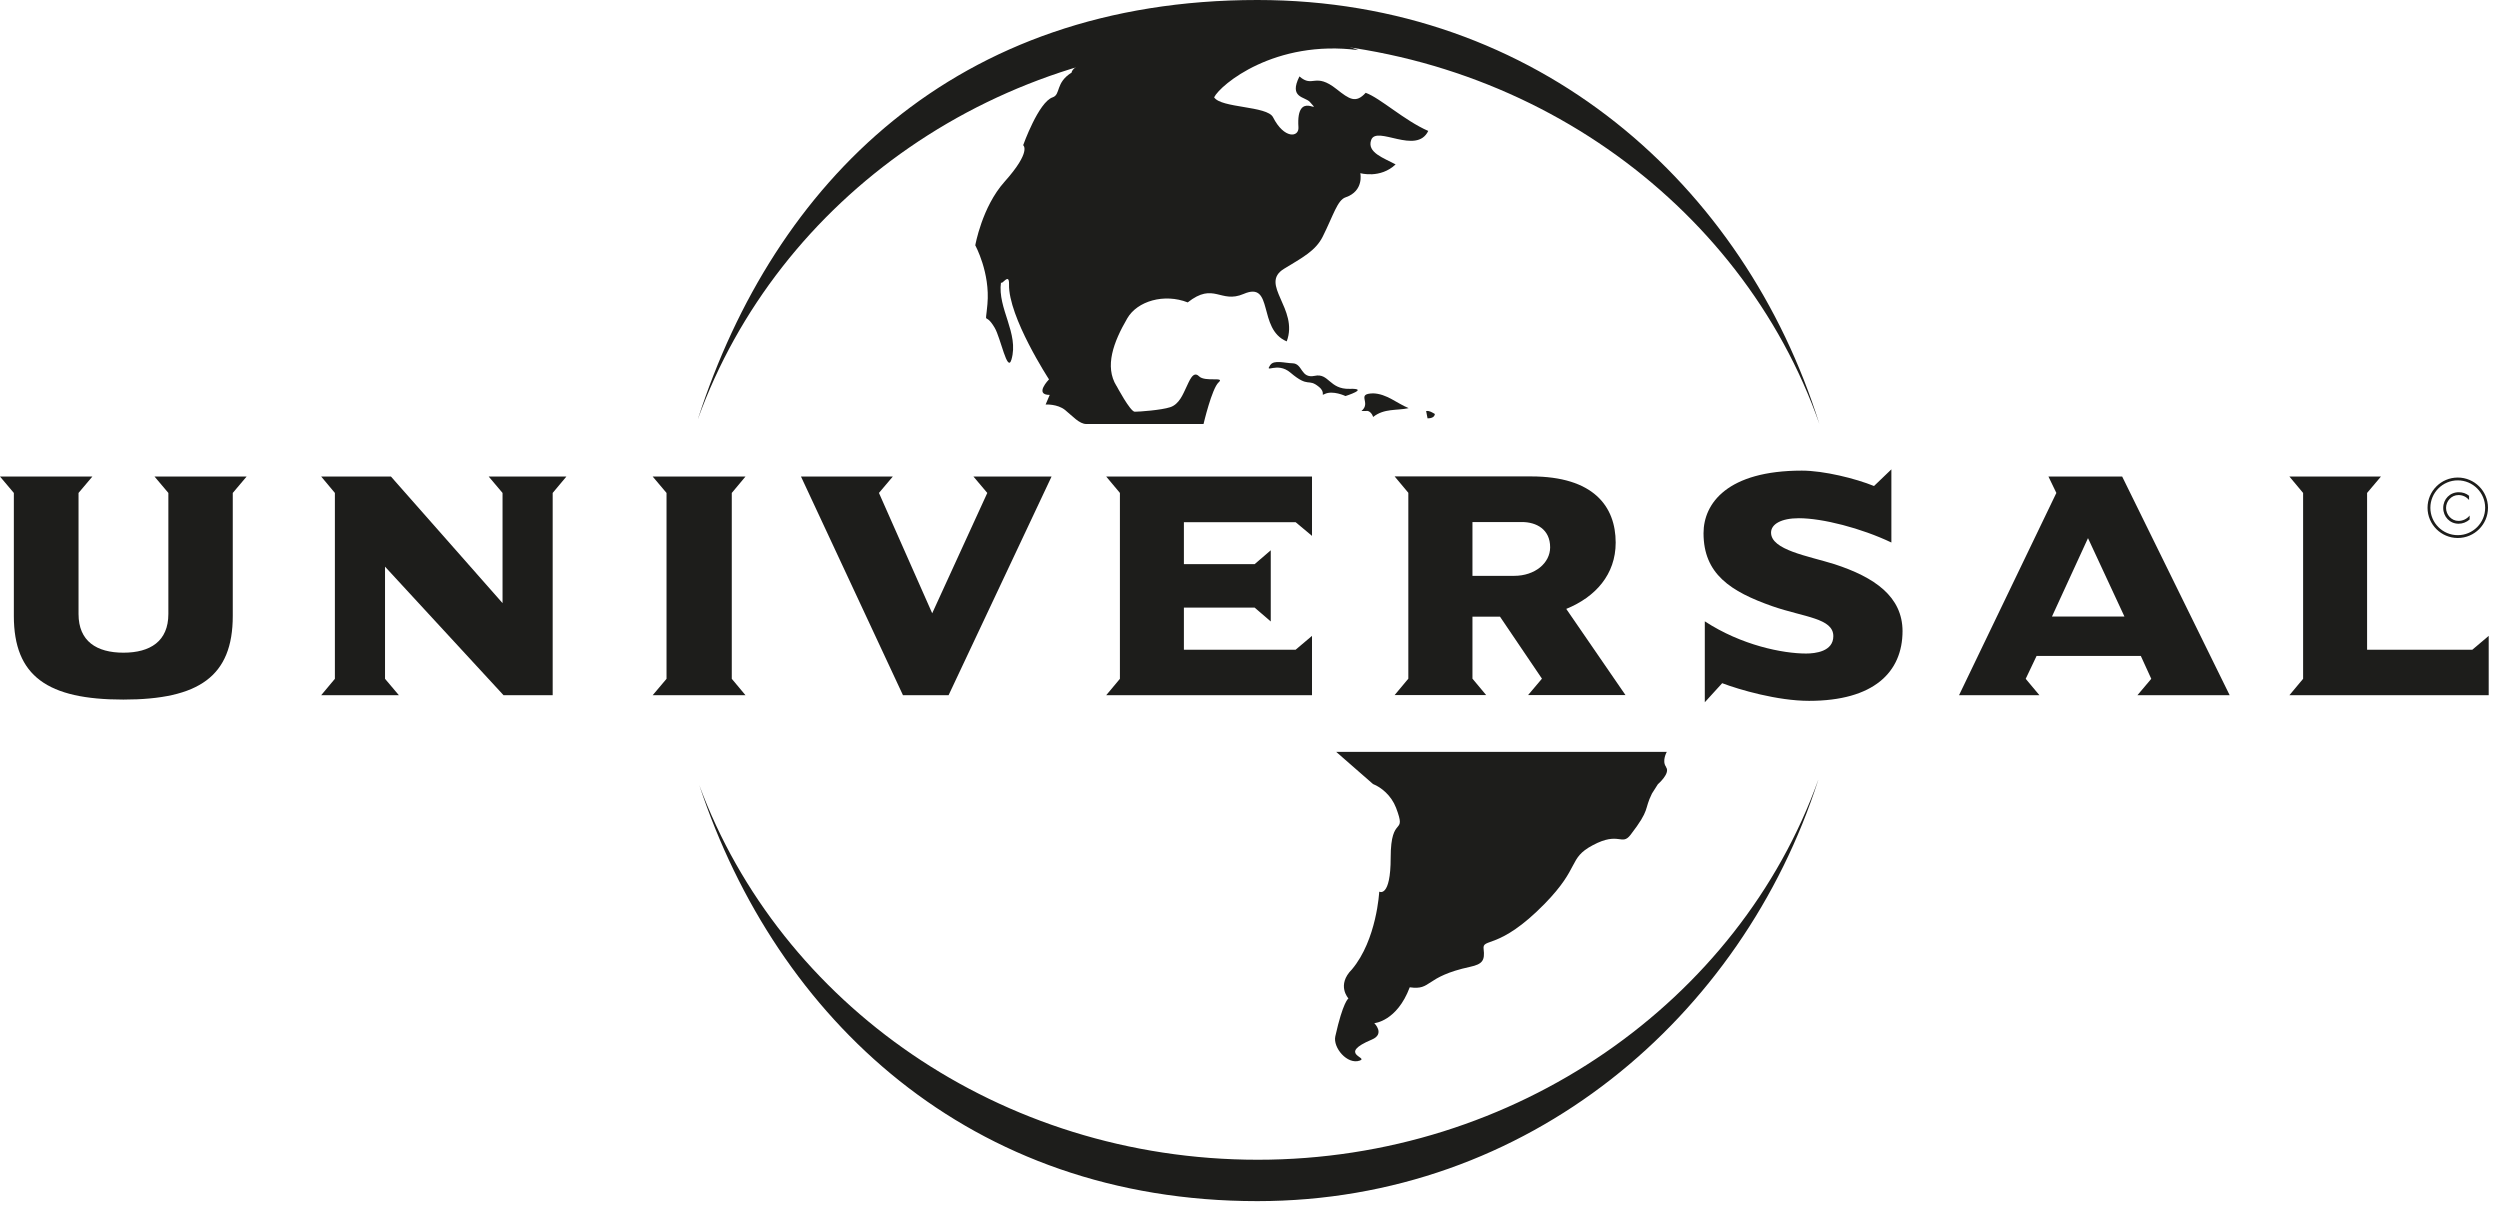
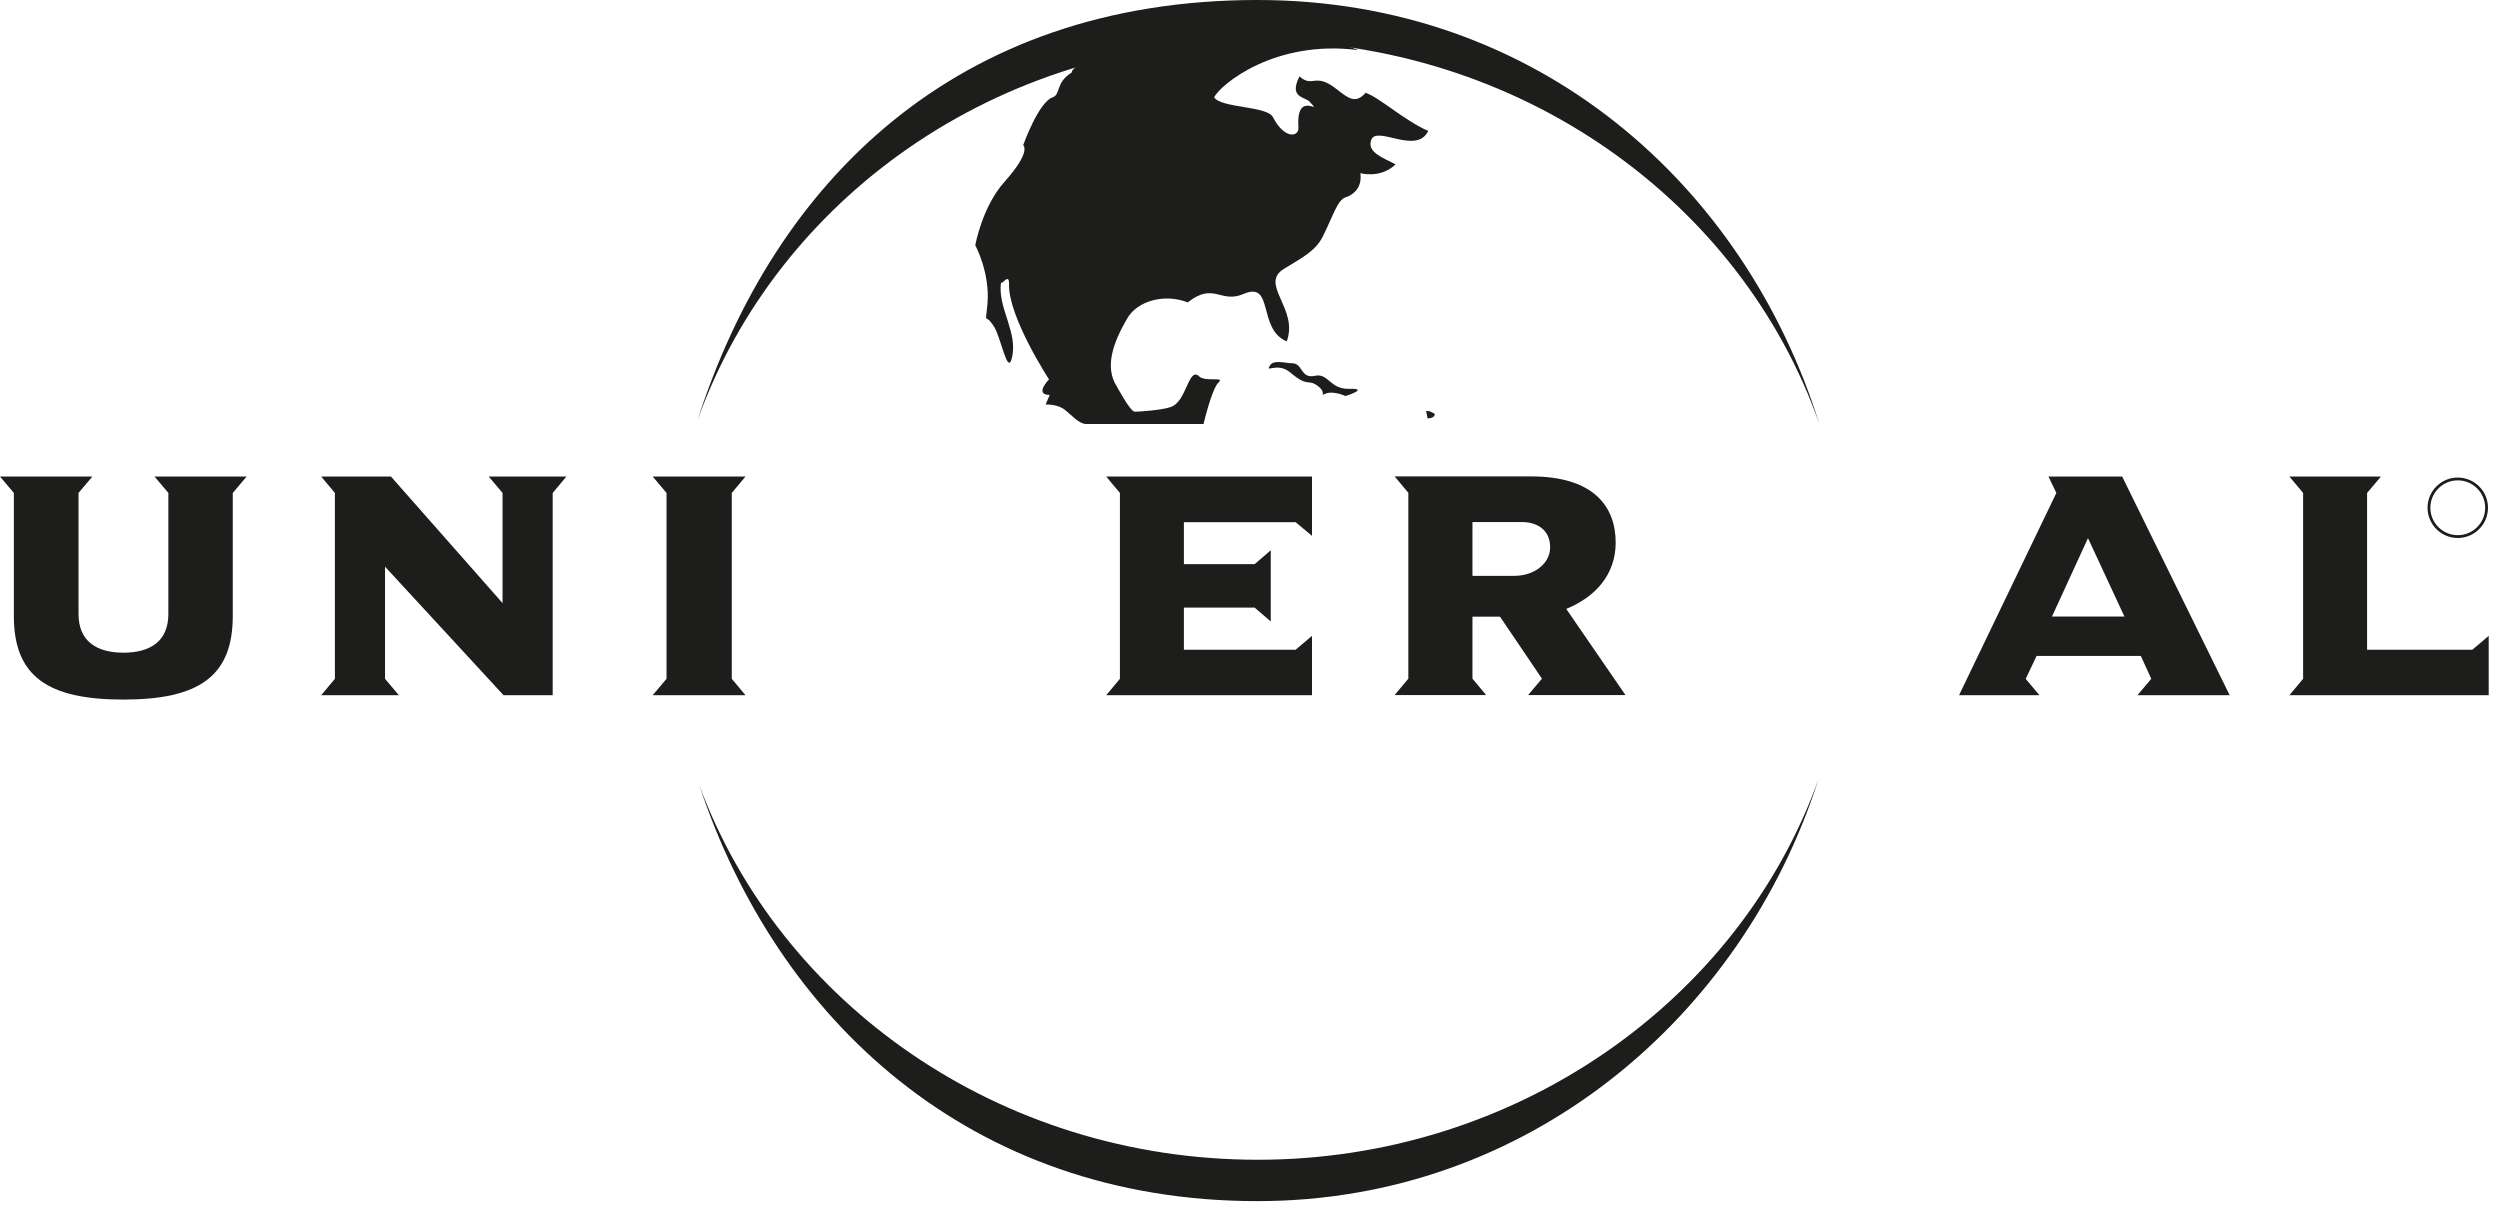
<svg xmlns="http://www.w3.org/2000/svg" width="177" height="86" viewBox="0 0 177 86" fill="none">
  <g clip-path="url(#clip0_2_231)">
    <path fill-rule="evenodd" clip-rule="evenodd" d="M89.94 25.84C90.2 25.46 90.97 25.71 91.51 25.72C92.25 25.74 92.07 26.82 93.08 26.61C94.09 26.39 94.11 27.57 95.55 27.53C97 27.49 95.26 28.04 95.26 28.04C95.26 28.04 94.36 27.61 93.78 27.9C93.47 28.05 93.89 27.81 93.38 27.39C92.59 26.74 92.69 27.51 91.36 26.38C90.42 25.58 89.51 26.48 89.93 25.85L89.94 25.84Z" fill="#1D1D1B" />
    <path d="M79.05 27.33C78.19 25.95 78.83 24.22 79.81 22.54C80.52 21.31 82.43 20.76 84.09 21.41C85.95 19.94 86.4 21.52 88.05 20.81C90.22 19.87 89.01 23.3 91.1 24.17C91.97 21.86 89.12 20.12 90.91 19.03C92.18 18.25 93.15 17.77 93.66 16.73C94.4 15.25 94.69 14.16 95.27 13.97C96.59 13.52 96.31 12.26 96.31 12.26C96.31 12.26 97.72 12.67 98.81 11.64C97.98 11.19 96.76 10.8 97.08 9.91C97.46 8.85 100.29 11 101.12 9.27C99.44 8.54 97.72 6.94 96.69 6.57C95.99 7.34 95.54 7.03 94.63 6.31C93.09 5.09 92.96 6.25 92 5.41C91.23 6.95 92.39 6.83 92.74 7.22C93.73 8.3 91.74 6.25 91.93 9.01C91.98 9.73 90.92 9.86 90.13 8.3C89.72 7.49 86.45 7.66 85.96 6.89C86.41 5.99 90.26 2.78 96.17 3.55C87.59 0.18 75.98 3.86 75.87 5.14C74.71 5.86 75.11 6.69 74.53 6.89C73.53 7.22 72.44 10.28 72.44 10.28C72.44 10.28 73.06 10.7 71.12 12.87C69.52 14.66 69.05 17.37 69.05 17.37C69.05 17.37 70.11 19.3 69.91 21.53C69.76 23.23 69.69 21.97 70.42 23.2C70.85 23.92 71.32 26.44 71.61 25.46C72.16 23.59 70.61 21.85 70.87 19.99C70.93 20.22 71.46 19.25 71.44 20.13C71.38 22.43 74.27 26.86 74.27 26.86C74.27 26.86 73.19 27.96 74.32 27.96L74.03 28.64C74.03 28.64 74.87 28.59 75.41 29.03C75.95 29.47 76.42 30.02 76.91 30.02H85.21C85.21 30.02 85.8 27.5 86.28 27.07C86.76 26.64 85.32 27.07 84.89 26.64C84.46 26.21 84.19 27.02 83.98 27.44C83.77 27.87 83.5 28.62 82.85 28.83C82.21 29.04 80.66 29.15 80.34 29.15C80.02 29.15 79.05 27.32 79.05 27.32V27.33Z" fill="#1D1D1B" />
-     <path d="M117.96 54.3C117.64 53.87 118.01 53.23 118.01 53.23H94.6L97.21 55.51C97.79 55.74 98.5 56.31 98.84 57.19C99.62 59.26 98.46 57.58 98.46 60.72C98.46 63.6 97.65 63.13 97.65 63.13C97.65 63.13 97.48 66.53 95.72 68.63C94.6 69.75 95.47 70.69 95.47 70.69C95.47 70.69 95.09 70.9 94.54 73.37C94.36 74.17 95.39 75.4 96.27 75.09C96.93 74.86 94.65 74.64 97.13 73.6C98.08 73.2 97.3 72.44 97.3 72.44C97.3 72.44 98.9 72.32 99.81 69.9C101.4 70.13 100.81 69.16 104.09 68.45C104.96 68.26 105.14 68 105.04 67.19C104.93 66.37 106.11 67.31 109.36 63.99C111.92 61.37 111 60.78 112.77 59.84C114.64 58.84 114.81 59.92 115.44 59.11C116.87 57.25 116.37 57.37 116.96 56.18L117.38 55.52C117.38 55.52 118.28 54.75 117.96 54.32V54.3Z" fill="#1D1D1B" />
    <path d="M101.59 29.31C101.56 29.57 101.28 29.62 101.07 29.62L100.97 29.1C101.23 29.07 101.39 29.2 101.59 29.31Z" fill="#1D1D1B" />
-     <path d="M99.72 28.9C98.89 29.08 98 28.9 97.22 29.52C97.17 29.34 96.96 29.03 96.7 29.1H96.39C97.12 28.5 95.97 27.88 97.22 27.85C98.18 27.88 98.89 28.55 99.72 28.89V28.9Z" fill="#1D1D1B" />
    <path fill-rule="evenodd" clip-rule="evenodd" d="M128.73 55.23C123.34 72 108.21 85.04 89.02 85.04C68.68 85.04 55 72.17 49.51 55.59C55.23 71.04 70.77 82.11 89.05 82.11C107.33 82.11 123.12 70.86 128.73 55.22V55.23ZM49.42 29.64C54.83 12.92 67.63 0 89.02 0C108.9 0 123.51 13.1 128.81 30.01C123.28 14.25 107.57 2.88 89.05 2.88C70.53 2.88 55.06 14.08 49.42 29.65V29.64Z" fill="#1D1D1B" />
    <path d="M17.46 33.74H10.94L11.92 34.9V43.47C11.92 45.4 10.64 46.21 8.74 46.21C6.84 46.21 5.56 45.4 5.56 43.47V34.9L6.54 33.74H0L0.98 34.9V43.61C0.98 47.88 3.37 49.53 8.73 49.53C14.09 49.53 16.48 47.88 16.48 43.61V34.9L17.46 33.74Z" fill="#1D1D1B" />
    <path d="M40.1 33.74H34.6L35.58 34.9V42.7L27.68 33.74H22.74L23.71 34.9V48.06L22.74 49.22H28.24L27.26 48.06V40.12L35.65 49.22H39.13V34.9L40.1 33.74Z" fill="#1D1D1B" />
    <path d="M52.78 49.22L51.81 48.06V34.9L52.78 33.74H46.21L47.19 34.9V48.06L46.21 49.22H52.78Z" fill="#1D1D1B" />
-     <path d="M74.45 33.74H68.92L69.9 34.9L66 43.42L62.23 34.9L63.21 33.74H56.71L63.93 49.22H67.16L74.45 33.74Z" fill="#1D1D1B" />
    <path d="M92.89 49.22V45.02L91.73 46H83.82V43.02H88.83L89.97 44V38.96L88.83 39.94H83.82V36.97H91.73L92.89 37.94V33.74H78.32L79.29 34.9V48.06L78.32 49.22H92.89Z" fill="#1D1D1B" />
    <path fill-rule="evenodd" clip-rule="evenodd" d="M115.09 49.22L110.89 43.11C112.96 42.27 114.39 40.67 114.39 38.42C114.39 35.84 112.81 33.73 108.4 33.73H98.74L99.71 34.89V48.05L98.74 49.21H105.22L104.25 48.05V43.66H106.2L109.17 48.05L108.19 49.21H115.09V49.22ZM109.75 38.75C109.75 39.86 108.68 40.77 107.2 40.77H104.25V36.96H107.75C108.77 36.96 109.75 37.47 109.75 38.75Z" fill="#1D1D1B" />
-     <path d="M134.7 44.7C134.7 42.24 132.73 40.87 129.87 39.94C128.01 39.36 125.39 38.94 125.39 37.71C125.39 37.11 126.11 36.69 127.36 36.69C129.03 36.69 131.77 37.39 133.91 38.41V33.23L132.68 34.41C131.38 33.88 129.13 33.32 127.57 33.32C122.3 33.32 120.61 35.64 120.61 37.75C120.61 40.63 122.51 41.88 125.51 42.93C127.74 43.7 129.8 43.77 129.8 45.04C129.8 46.13 128.52 46.27 127.87 46.27C126.22 46.27 123.3 45.69 120.7 43.99V49.72L121.93 48.37C123.14 48.83 125.85 49.62 128.08 49.62C132.65 49.62 134.7 47.6 134.7 44.67V44.7Z" fill="#1D1D1B" />
    <path fill-rule="evenodd" clip-rule="evenodd" d="M157.86 49.22L150.25 33.74H145.03L145.59 34.9L138.7 49.22H144.39L143.42 48.06L144.19 46.44H151.57L152.31 48.06L151.33 49.22H157.88H157.86ZM150.41 43.65H145.28L147.83 38.1L150.41 43.65Z" fill="#1D1D1B" />
    <path d="M176.2 49.22V45.02L175.04 46H167.59V34.9L168.57 33.74H162.09L163.06 34.9V48.06L162.09 49.22H176.2Z" fill="#1D1D1B" />
    <path d="M172.07 35.95C172.07 37.02 172.94 37.89 174.01 37.89C175.08 37.89 175.95 37.02 175.95 35.95C175.95 34.88 175.08 34.01 174.01 34.01C172.94 34.01 172.07 34.88 172.07 35.95ZM171.87 35.95C171.87 34.77 172.83 33.81 174.01 33.81C175.19 33.81 176.15 34.77 176.15 35.95C176.15 37.13 175.19 38.09 174.01 38.09C172.83 38.09 171.87 37.13 171.87 35.95Z" fill="#1D1D1B" />
-     <path fill-rule="evenodd" clip-rule="evenodd" d="M174.82 35.11C174.61 34.93 174.35 34.85 174.08 34.85C173.45 34.85 172.98 35.34 172.98 35.96C172.98 36.58 173.44 37.08 174.07 37.08C174.36 37.08 174.63 36.97 174.85 36.78V36.5C174.66 36.74 174.37 36.88 174.06 36.88C173.56 36.88 173.18 36.44 173.18 35.96C173.18 35.48 173.56 35.05 174.06 35.05C174.36 35.05 174.61 35.17 174.81 35.4V35.12L174.82 35.11Z" fill="#1D1D1B" />
  </g>
  <defs>
    <clipPath id="clip0_2_231">
      <rect width="176.2" height="85.04" fill="white" />
    </clipPath>
  </defs>
</svg>